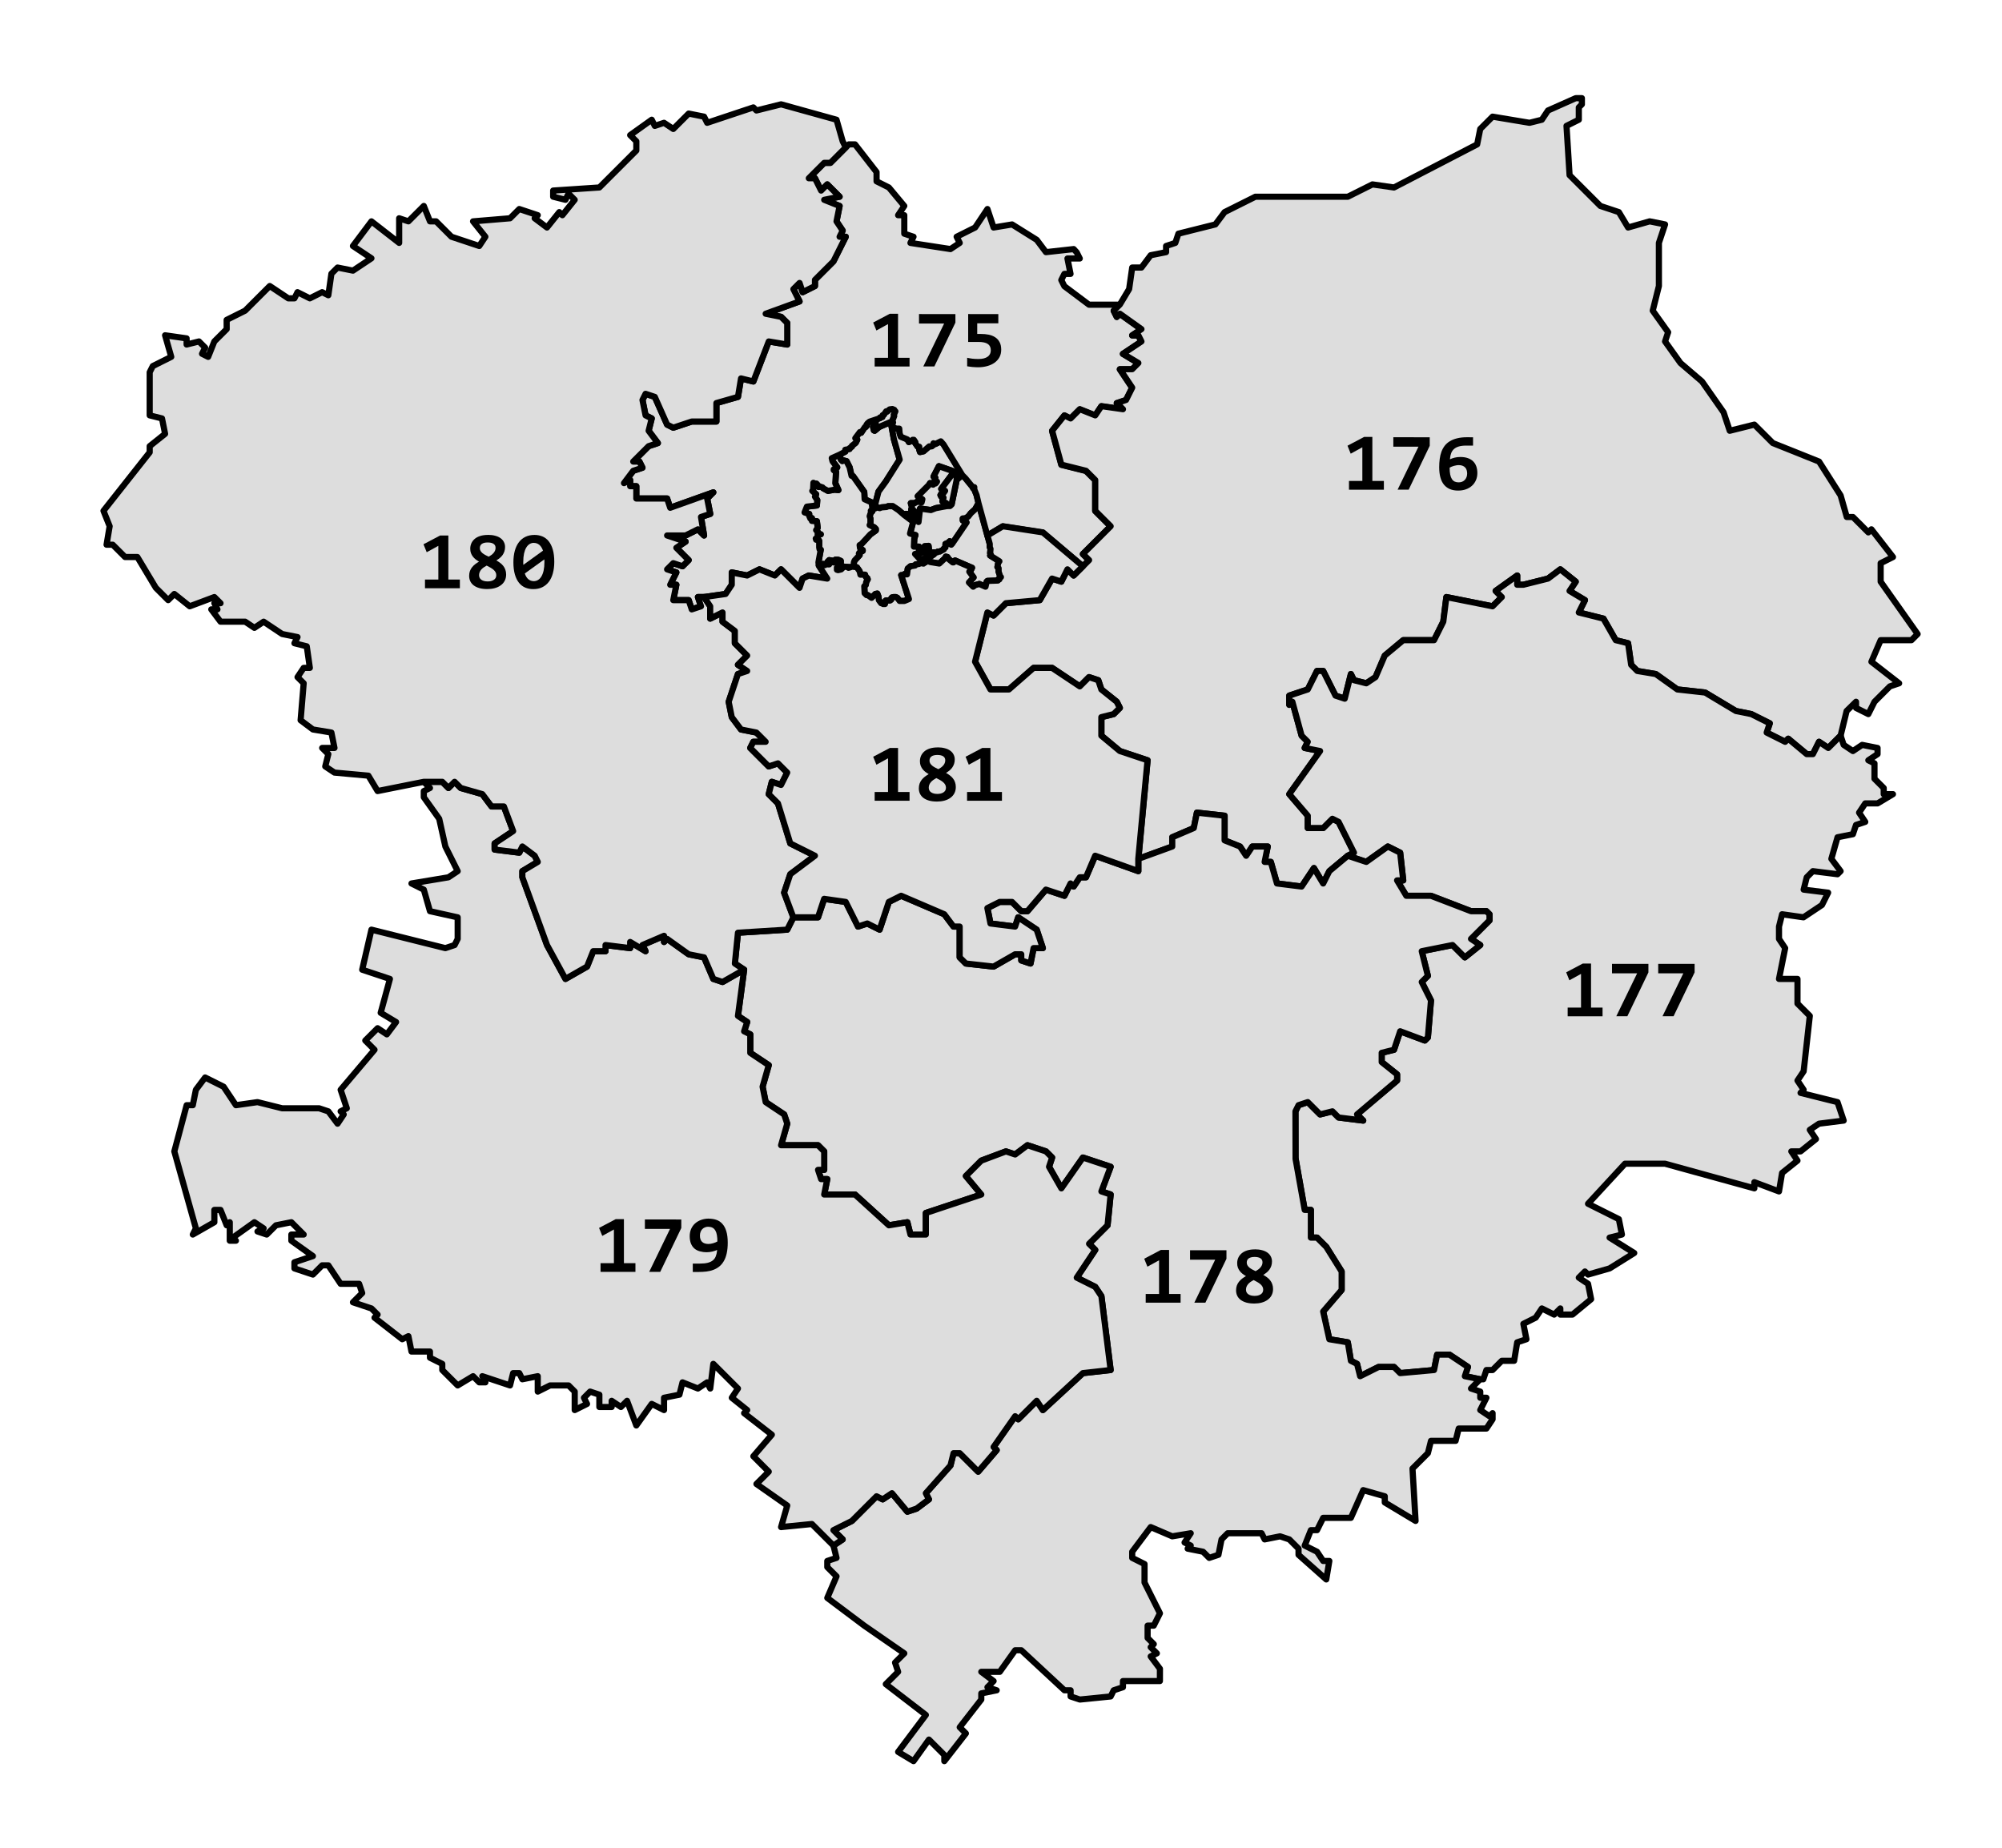
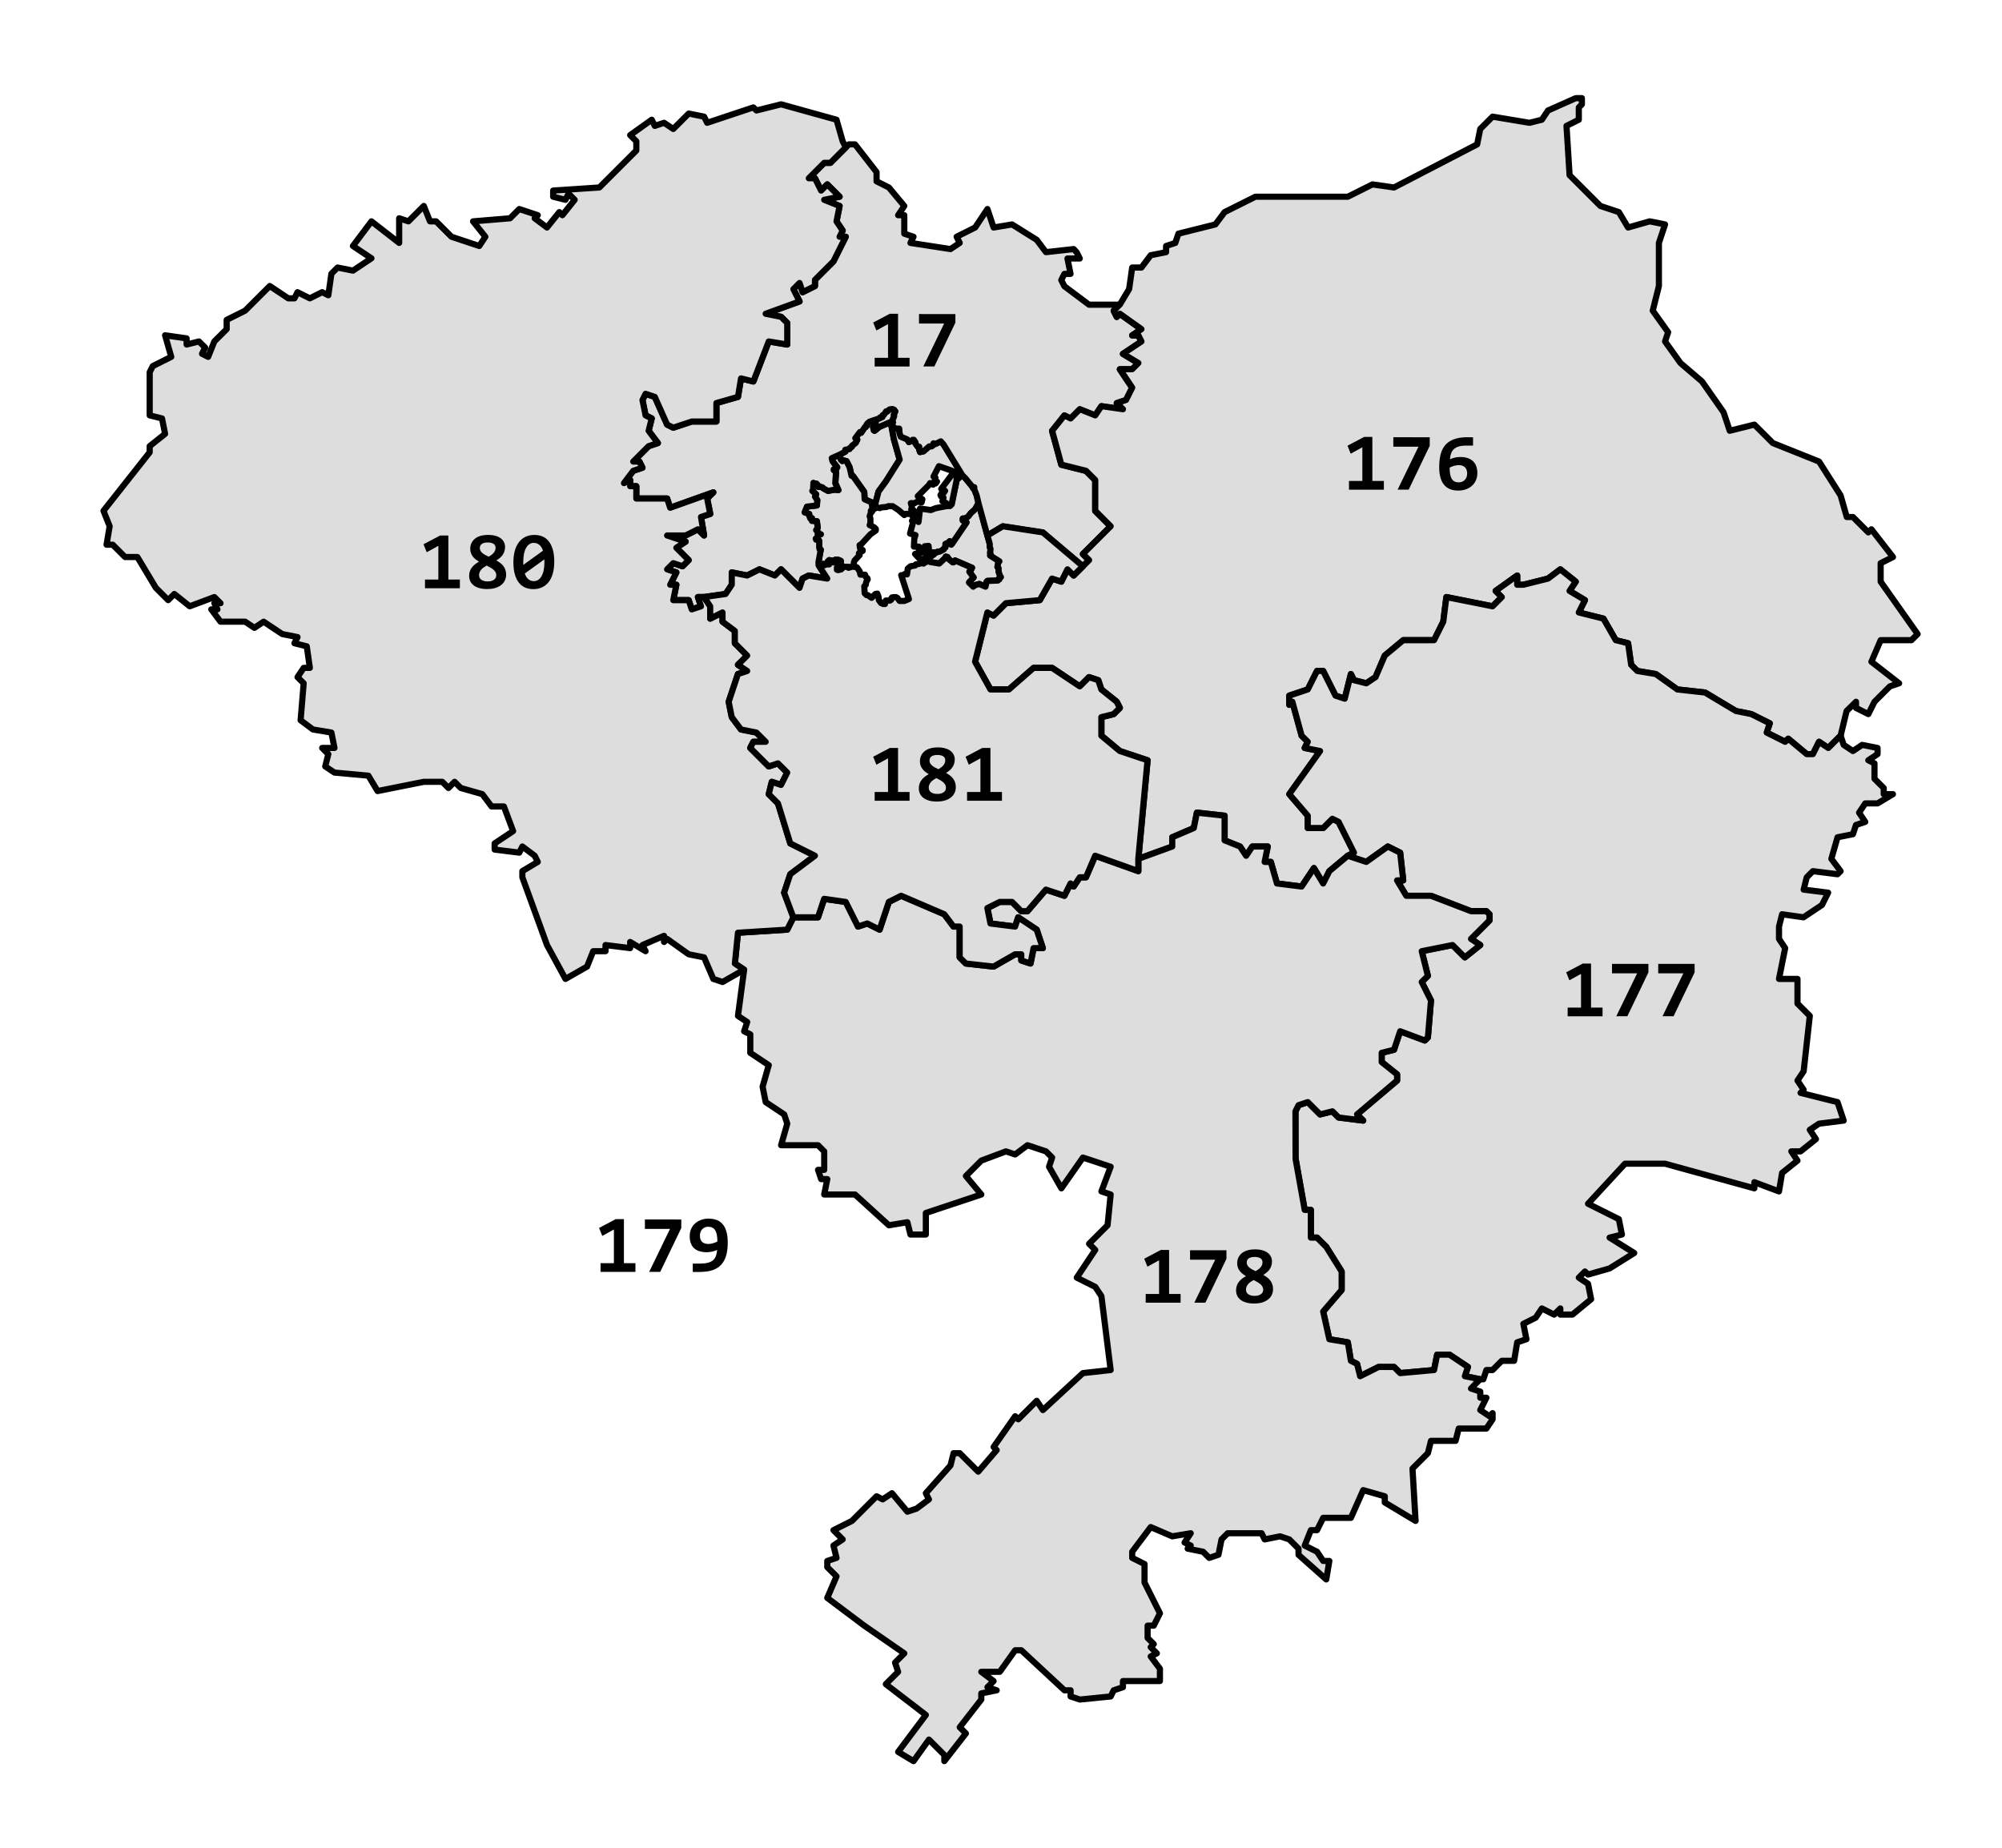
<svg xmlns="http://www.w3.org/2000/svg" xmlns:xlink="http://www.w3.org/1999/xlink" version="1.1" width="650" height="600">
  <g style="fill:#ddd;fill-rule:evenodd;stroke:black;stroke-width:2px;stroke-linejoin:round" transform="translate(-2390,-640)">
    <g id="kharkiv" transform="matrix(0.125,0,0,0.125,2209.598,641.878)" stroke-width="16px">
      <path id="d168" d="  m 3757,1081 -30,13 -12,10 -2,-1 -2,-9 7,-11 -3,-3 -1,-4 -12,4 -5,4 -3,4 1,2 -3,4 h -2 l -10,15 -3,-2 -12,16 5,4 -4,8 -10,8 v 2 l -6,4 v 2 l -11,2 v 5 l -15,8 3,13 4,4 3,-2 8,2 8,16 5,22 4,1 29,41 1,19 18,8 2,14 1,1 v -1 l 3,3 5,-2 v -3 l -1,-9 8,-31 19,-26 36,-57 -15,-53 -8,-44 z" />
      <path id="d169" d="  m 3887,1131 -14,7 -5,-2 -1,5 -4,3 h -6 l -15,13 -9,2 -2,-6 v -8 h -4 l -7,-10 1,-2 -4,-6 h -3 l -1,2 -9,4 -4,-7 -17,-7 -3,-9 -1,-12 h -9 l -10,-7 -3,-9 h 6 l -2,-4 5,-13 -1,-3 4,-9 h -2 l -1,-4 -5,-2 -7,1 -7,6 -2,-1 -6,9 -3,1 -1,5 -6,1 v 2 l -15,5 1,4 3,3 -7,11 2,9 2,1 12,-10 30,-13 v 1 l 8,44 15,53 -36,57 -19,26 -8,31 1,9 10,3 5,-2 13,-1 4,-2 h 12 l 15,10 15,13 3,-3 h 14 l 3,4 3,-2 -1,-5 4,4 3,-4 -5,-4 2,-1 -7,-4 v 2 l -1,-1 2,-7 -3,-10 h 10 l 7,-4 11,2 2,-8 -12,-8 29,-29 3,-5 8,4 2,-5 4,2 2,-2 2,-3 -6,-3 2,-7 -5,-3 14,-27 34,12 5,3 7,6 v 15 l 15,-13 -49,-80 z" />
-       <path id="d170" d="  m 3916,1208 -34,-12 -14,27 5,3 -2,7 6,3 -2,3 -2,2 -4,-2 -2,5 -8,-4 -3,5 -29,29 12,8 -2,8 -11,-2 -7,4 h -10 l 3,10 -2,7 1,1 v -2 l 7,4 -2,1 5,4 -3,4 -4,-4 1,5 -3,2 -3,-4 h -14 l -3,3 20,15 2,-2 2,-8 5,2 8,11 4,-35 28,4 13,-5 32,-6 -5,-7 -10,-5 3,-9 -6,-3 -2,-4 4,-6 3,2 5,-7 -10,-5 33,-44 z" />
      <path id="d171" d="  m 3951,1227 -8,-8 -15,13 -13,63 -4,4 h -5 l -32,6 -13,5 -28,-4 -4,35 -8,-11 -5,-2 -2,8 -2,2 3,3 -8,30 14,4 -3,9 -1,21 h 13 v 10 l 7,-1 2,6 -19,4 13,14 6,-1 4,3 h 3 v -3 l 5,-10 2,1 14,-8 h 2 8 l 2,-2 h 5 l 11,-6 v -2 l 4,-3 v -9 l 7,-3 4,-4 5,3 -3,5 2,1 1,-3 1,1 38,-56 -3,-3 -7,-2 v -5 h 6 l 8,-5 7,-9 11,-10 9,-16 -5,-21 -6,-15 v -6 l -3,3 -2,-4 z m -106,177 10,-1 1,8 -10,2 z" />
      <path id="d172" d="  m 3985,1292 -9,16 -11,10 -7,9 -8,5 h -6 v 5 l 7,2 3,3 -38,56 -1,-1 -1,3 -2,-1 3,-5 -5,-3 -4,4 -7,3 v 9 l -4,3 v 2 l -11,6 h -5 l -2,2 h -8 v 5 l -15,10 5,10 24,4 14,-13 3,-5 4,1 4,6 10,8 h 2 l 4,-5 44,19 -4,8 -3,2 11,15 -12,13 11,11 5,-4 11,-3 16,7 3,-13 2,-2 27,-1 1,-3 h 3 l -1,-2 5,-4 -2,-2 -4,-12 v -9 l -3,-3 2,-11 3,-4 -24,-15 2,-2 -2,-4 1,-11 -2,-5 v -8 l -6,-22 -18,-66 z m -57,-60 v -15 l -7,-6 -33,44 10,5 -5,7 -3,-2 -4,6 2,4 6,3 -3,9 10,5 5,7 h 5 l 4,-4 z" />
-       <path id="d173" d="  m 3855,1403 -10,1 1,9 10,-2 z m -43,-65 -20,-15 -15,-13 -15,-10 h -12 l -4,2 -13,1 -5,2 -10,-3 v 3 l -5,2 -3,-3 v 1 l -5,7 4,1 -4,4 -3,9 2,6 v 13 l -2,4 12,6 4,4 v 4 l -14,10 -24,26 -4,2 1,8 7,5 v 2 l -9,5 -1,2 2,4 -13,14 -2,5 v 7 l 4,5 4,1 7,10 2,9 h 12 l 2,6 4,3 1,3 -4,7 -1,7 -4,4 1,18 5,5 h 3 l 10,7 10,-10 5,-1 3,8 1,9 6,8 4,-1 1,3 h 5 l 2,-9 h 11 l 3,-2 -1,-2 3,-4 4,-1 h 6 l 4,2 6,8 h 12 l 12,-5 -20,-62 h 6 l 3,-3 6,1 2,-15 7,-6 12,-2 2,-3 8,-1 5,-4 1,2 6,1 v -4 l 5,1 v -6 h -1 -3 l -4,-3 -6,1 -13,-14 19,-4 -2,-6 -7,1 v -10 h -13 l 1,-21 3,-9 -14,-4 8,-30 z" />
      <path id="d174" d="  m 3634,1181 -3,2 -4,-4 -3,-13 -20,9 2,8 12,16 -4,5 h -5 v 2 l 6,5 -2,29 8,18 -10,-1 -17,3 -13,-7 -1,-2 -9,-3 -1,2 -2,-1 -1,-5 h -2 l -1,-3 h -6 l -2,-2 -1,20 -2,1 10,9 -3,6 6,9 -1,14 -26,3 -6,15 12,4 v 5 l 3,7 4,-1 v 7 l 13,1 2,17 -4,6 4,4 v 5 l 8,2 h -8 v 9 l -5,2 1,3 h 6 l 2,3 v 17 l 1,5 3,1 -6,33 1,8 11,-4 1,3 h 4 l 4,-5 4,3 h 3 l -4,-7 4,-4 11,2 v 4 l 3,-2 2,-5 h 7 l 7,3 v 5 l -7,8 -1,4 h -2 v 6 l 3,1 8,-2 7,-7 11,1 1,2 1,-2 3,1 5,-2 9,1 -4,-5 v -7 l 2,-5 13,-14 -2,-4 1,-2 9,-5 v -2 l -7,-5 -1,-8 4,-2 24,-26 14,-10 v -4 l -4,-4 -12,-6 2,-4 v -13 l -2,-6 3,-9 4,-4 -4,-1 5,-7 -1,-1 -2,-14 -18,-8 -1,-19 -29,-41 -4,-1 -5,-22 -8,-16 z" />
    </g>
    <path id="d175" d="  m 2738.598,720.878 -9,1 -3,-4 -8,-5 -6,1 -2,-6 -4,6 -6,3 1,2 -3,2 -13,-2 1,-2 -3,-1 v -6 h -2 l 2,-3 -5,-6 -4,-2 v -3 l -7,-9 h -2 l -1,1 -5,5 h -2 l -5,5 h 2 l 2,4 2,-2 4,4 -5,1 5,2 -1,5 2,3 -1,2 h 2 l -4,8 -6,6 v 2 l -4,2 -1,-3 -2,2 2,4 -11,4 5,1 2,2 v 7 l -6,-1 -5,13 -4,-1 -1,6 -7,2 v 6 h -8 l -6,2 -2,-1 -4,-9 -3,-1 -1,2 1,5 2,1 -1,4 3,4 -3,1 -5,5 h 2 l 1,2 -3,1 -3,4 2,-1 v 2 h 2 v 4 h 10 l 1,3 14,-5 -2,2 1,5 -3,1 1,6 -2,-2 -4,2 h -6 l 6,2 -3,2 4,4 -2,2 -3,-1 -2,2 3,1 -2,4 h 2 l -1,5 h 5 l 1,3 3,-1 -1,-3 h 2 l 7,-1 2,-3 v -4 l 5,1 4,-2 5,2 2,-2 6,6 1,-3 2,-1 6,1 -2.75,-4.25 -0.12,-1 0.75,-4.12 -0.38,-0.12 -0.12,-0.62 v -2.12 l -0.25,-0.38 h -0.75 l -0.12,-0.38 0.62,-0.25 v -1.12 h 1 l -1,-0.25 v -0.62 l -0.5,-0.5 0.5,-0.75 -0.25,-2.12 -1.62,-0.12 v -0.88 l -0.5,0.12 -0.38,-0.88 v -0.62 l -1.5,-0.5 0.75,-1.88 3.25,-0.38 0.12,-1.75 -0.75,-1.12 0.38,-0.75 -1.25,-1.12 0.25,-0.12 0.12,-2.5 0.25,0.25 h 0.75 l 0.12,0.38 h 0.25 l 0.12,0.62 0.25,0.12 0.12,-0.25 1.12,0.38 0.12,0.25 1.62,0.88 2.12,-0.38 1.25,0.12 -1,-2.25 0.25,-3.62 -0.75,-0.62 v -0.25 h 0.62 l 0.5,-0.62 -1.5,-2 -0.25,-1 2.5,-1.12 1.88,-1 v -0.62 l 1.38,-0.25 v -0.25 l 0.75,-0.5 v -0.25 l 1.25,-1 0.5,-1 -0.62,-0.5 1.5,-2 0.38,0.25 1.25,-1.88 h 0.25 l 0.38,-0.5 -0.12,-0.25 0.38,-0.5 0.62,-0.5 1.5,-0.5 1.88,-0.62 v -0.25 l 0.75,-0.12 0.12,-0.62 0.38,-0.12 0.75,-1.12 0.25,0.12 0.88,-0.75 0.88,-0.12 0.62,0.25 0.12,0.5 h 0.25 l -0.5,1.12 0.12,0.38 -0.62,1.62 0.25,0.5 h -0.75 l 0.38,1.12 1.25,0.88 h 1.12 l 0.12,1.5 0.38,1.12 2.12,0.88 0.5,0.88 1.12,-0.5 0.12,-0.25 h 0.38 l 0.5,0.75 -0.12,0.25 0.88,1.25 h 0.5 v 1 l 0.25,0.75 1.12,-0.25 1.88,-1.62 h 0.75 l 0.5,-0.38 0.12,-0.62 0.62,0.25 1.75,-0.88 0.88,1 6.12,10 1,1 2.25,2.75 0.25,0.5 0.38,-0.38 v 0.75 l 0.75,1.88 0.62,2.62 2.88,10.5 5,-3 13,2 13,11 2,-2 -2,-2 9,-9 -5,-5 v -10 l -3,-3 -8,-2 -3,-11 4,-5 2,1 3,-3 5,2 2,-3 7,1 -2,-2 3,-1 2,-4 -4,-6 h 4 l 2,-2 -5,-3 6,-4 -1,-2 h -2 l 3,-2 -7,-5 -1,1 -1,-2 2,-2 h -10 l -8,-6 -1,-2 1,-2 h 2 l -1,-5 h 4 l -1,-2 z" />
    <path id="d176" d="  m 2903.598,673.878 v -2 h -2 l -9,4 -2,3 -4,1 -12,-2 -4,4 -1,5 -27,14 -7,-1 -8,4 h -30 l -10,5 -3,4 -12,3 -1,3 -3,1 v 2 l -5,1 -3,4 h -3 l -1,7 -3,5 -2,2 1,2 1,-1 7,5 -3,2 h 2 l 1,2 -6,4 5,3 -2,2 h -4 l 4,6 -2,4 -3,1 2,2 -7,-1 -2,3 -5,-2 -3,3 -2,-1 -4,5 3,11 8,2 3,3 v 10 l 5,5 -9,9 2,2 -5,5 -2,-2 -2,4 -3,-1 -4,7 -11,1 -4,4 -2,-1 -4,16 5,9 h 6 l 8,-7 h 6 l 9,6 3,-3 3,1 1,3 5,4 1,2 -2,2 -4,1 v 6 l 6,5 9,3 -3,32 11,-4 v -3 l 7,-3 1,-5 9,1 v 8 l 5,2 2,3 2,-3 h 5 l -1,5 h 2 l 2,7 8,1 4,-6 3,5 2,-4 6,-5 2,-1 -5,-10 -2,-1 -3,3 h -5 v -4 l -6,-7 10,-14 -5,-1 1,-2 -2,-2 -3,-11 -1,1 v -3 l 6,-2 3,-6 h 2 l 4,8 3,1 2,-8 1,2 4,1 3,-2 3,-7 6,-5 h 10 l 3,-6 1,-8 15,3 3,-3 -2,-2 7,-5 v 3 h 2 l 8,-2 4,-3 5,4 -2,3 5,3 -2,4 8,2 4,7 4,1 1,7 2,2 6,1 7,5 9,1 10,6 5,1 6,3 -1,3 6,3 1,-1 6,5 h 2 l 2,-4 3,2 4,-4 1.95,-8.01 3.05,-2.99 v 2 l 4,2 2,-4 5,-5 3,-1 -9,-7 3,-7 h 10 l 2,-2 -12,-17 v -6 l 4,-2 -7,-9 -1,1 -5,-5 h -2 l -2,-7 -7,-11 -15,-6 -6,-6 -8,2 -2,-6 -7,-10 -7,-6 -5,-7 1,-3 -5,-7 2,-8 v -14 l 2,-6 -5,-1 -7,2 -3,-5 -6,-2 -10,-10 -1,-16 4,-2 v -4 z" />
    <path id="d177" d="  m 2999.598,884.878 v -2 l -5,-1 -3,2 -3,-2 -1,-3 -4,4 -3,-2 -2,4 h -2 l -6,-5 -1,1 -6,-3 1,-3 -6,-3 -5,-1 -10,-6 -9,-1 -7,-5 -6,-1 -2,-2 -1,-7 -4,-1 -4,-7 -8,-2 2,-4 -5,-3 2,-3 -5,-4 -4,3 -8,2 h -2 v -3 l -7,5 2,2 -3,3 -15,-3 -1,8 -3,6 h -10 l -6,5 -3,7 -3,2 -4,-1 -1,-2 -2,8 -3,-1 -4,-8 h -2 l -3,6 -6,2 v 3 l 1,-1 3,11 2,2 -1,2 5,1 -10,14 6,7 v 4 h 5 l 3,-3 2,1 5,10 -2,1 6,2 7,-5 4,2 1,9 h -2 l 3,5 h 8 l 13,5 h 5 l 1,1 v 2 l -6,6 3,2 -5,4 -4,-4 -10,2 2,8 -2,2 3,6 -1,12 -1,1 -8,-3 -2,6 -4,1 v 3 l 5,4 v 2 l -13,11 2,2 -8,-1 -2,-2 -4,1 -4,-4 -3,1 -1,2 v 15 l 3,17 h 2 v 9 h 2 l 3,3 5,8 v 6 l -6,7 2,9 6,1 1,6 2,1 1,4 6,-3 h 5 l 2,2 11,-1 1,-5 h 4 l 6,4 -1,3 4.95,0.99 1.05,0.01 1,-3 h 2 l 3,-3 h 4 l 1,-6 3,-1 -1,-5 4,-2 2,-3 4,2 2,-2 v 2 l 3.95,-0.01 6.05,-4.99 -1,-5 -3,-2 2,-2 1,1 7,-2 8,-5 -8,-5 4,-1 -1,-5 -10,-5 12,-13 h 13 l 29,8 v -2 l 8,3 1,-6 5,-4 -2,-3 h 3 l 5,-4 -2,-3 3,-2 8,-1 -2,-6 -12,-3 1,-1 -2,-3 2,-3 2,-18 -4,-4 v -8 h -6 l 2,-10 -2,-3 v -4 l 1,-4 6.95,0.99 6,-4 2,-4 -7.95,-0.99 1,-4 2,-2 8,1 1,-1 -3,-4 2,-7 5,-1 1,-3 3,-1 -2,-3 2,-3 h 4 l 5,-3 h -3 v -2 l -3,-3 v -5 l -2,-1 z" />
    <path id="d178" d="  m 2872.598,935.878 h -5 l -13,-5 h -8 l -3,-5 h 2 l -1,-9 -4,-2 -7,5 -6,-2 -6,5 -2,4 -3,-5 -4,6 -8,-1 -2,-7 h -2 l 1,-5 h -5 l -2,3 -2,-3 -5,-2 v -8 l -9,-1 -1,5 -7,3 v 3 l -11,4 v 4 l -14,-5 -3,7 h -2 l -2,3 -1,-1 -2,4 -6,-2 -6,7 h -2 l -3,-3 h -4 l -4,2 1,5 8,1 1,-3 6,4 2,6 h -3 l -1,5 -3,-1 v -2 h -2 l -7,4 -9,-1 -2,-2 v -10 h -2 l -3,-4 -14,-6 -4,2 -3,9 -4,-2 -3,1 -4,-8 -7,-1 -2,6 h -8 l -2,4 -16,1 -1,10 3,2 -2,15 3,2 -1,3 2,1 v 6 l 6,4 -2,7 1,5 6,4 1,3 -2,7 h 12 l 2,2 v 6 h -2 l 1,3 h 2 l -1,5 h 10 l 11,10 6,-1 1,4 h 5 v -7 l 18,-6 -5,-6 5,-5 8,-3 3,1 4,-3 6,2 2,2 -1,3 4,7 7,-10 9,3 -3,8 3,1 -1,10 -6,6 2,2 -6,9 6,3 2,3 3,24 -9,1 -13,12 -2,-3 -6,6 -1,-1 -7,10 1,1 -6,7 -6,-6 h -2 l -1,4 -8,9 1,2 -4,3 -3,1 -5,-6 -3,2 -2,-1 -8,8 -6,3 3,3 -3,2 1,4 -3,1 v 2 l 3,3 -3,7 11.99,9 13.01,9 -3,3 1,3 -4,4 13,10 -9,12 5,3 5,-7 5,5 v 2 l 7,-9 -2,-2 7,-9 v -2 l 5,-1 -3,-1 2,-2 -4,-3 h 6 l 5,-7 h 2 l 14,13 h 2 v 2 l 3,1 10,-1 0.99,-2 3,-1 0.01,-2 11.99,-10e-4 0.01,-4 -3,-4 2,-1 -2,-2 1,-1 -2,-2 v -4 h 2 l 2,-4 -5,-10 v -6 l -4,-2 v -2 l 6,-8 7,3 6,-1 -2,3 2,1 -1,1 5,1 2,2 3,-1 1,-5 2,-2 h 11 l 1,2 5,-1 3,1 3,3 v 2 l 9,8 1,-6 h -2 l -2,-3 -4,-2 2,-5 h 2 l 2,-4 h 9 l 4,-9 7,2 v 2 l 10,6 -1,-17 5,-5 1,-4 h 8 l 1,-4 h 9 l 2,-3 v -2 l -1,1 -3,-2 2,-4 h -2 v -2 l -3,-1 2.95,-3.01 -4.95,-0.99 1,-3 -6,-4 h -4 l -1,5 -11,1 -2,-2 h -5 l -6,3 -1,-4 -2,-1 -1,-6 -6,-1 -2,-9 6,-7 v -6 l -5,-8 -3,-3 h -2 v -9 h -2 l -2.96,-16.53 -0.04,-15.47 1,-2 3,-1 4,4 4,-1 2,2 8,1 -2,-2 13,-11 v -2 l -5,-4 v -3 l 4,-1 2,-6 8,3 1,-1 1,-12 -3,-6 2,-2 -2,-8 10,-2 4,4 5,-4 -3,-2 6,-6 v -2 z" />
-     <path id="d179" d="  m 2750.598,1018.878 -9,-3 -7,10 -4,-7 1,-3 -2,-2 -6,-2 -4,3 -3,-1 -8,3 -5,5 5,6 -18,6 v 7 h -5 l -1,-4 -6,1 -11,-10 h -10 l 1,-5 h -2 l -1,-3 h 2 v -6 l -2,-2 h -12 l 2,-7 -1,-3 -6,-4 -1,-5 2,-7 -6,-4 v -6 l -2,-1 1,-3 -3,-2 2,-15 -7,4 -3,-1 -3,-7 -5,-1 -7,-5 -1,1 v -2 l -7,3 1,2 -5,-3 v 2 l -8,-1 v 2 h -4 l -2,5 -7,4 -6,-11 -8,-22 v -2 l 5,-3 -1,-2 -4,-3 -1,2 -8,-1 v -2 l 6,-4 -3,-8 h -4 l -3,-4 -7,-2 -2,-2 -2,2 -2,-2 h -6 l 2,2 -2,1 v 2 l 5,7 2,9 4,8 -3,2 -12,2 4,2 2,7 9,2 v 7 l -1,2 -3,1 -24,-6 -3,13 9,3 -3,11 5,3 -3,4 -3,-2 -4,4 3,3 -11,13 2,6 -2,1 1,1 -2,3 -3,-4 -3,-1 h -12 l -8,-2 -7,1 -4,-6 -6,-3 -3,4 -1,5 h -2 l -4,15 7,25 -1,2 7,-4 v -4 h 2 l 2,5 1,-1 v 6 h 2 l -1,-1 7,-5 3,2 -2,1 3,1 3,-3 5,-1 4,4 h -4 v 2 l 7,5 -6,2 v 2 l 6,2 3,-3 h 2 l 4,6 h 6 l 1,3 -3,3 6,2 2,2 -1,1 9,7 2,-1 1,5 h 6 v 2 l 4,2 v 2 l 5,5 5,-3 2,2 h 2 l -1,-2 9,3 1,-4 h 2 l 1,2 5,-1 v 5 l 4,-2 h 6 l 2,2 v 6 l 4,-2 -1,-2 2,-2 3,1 v 4 h 4 v -2 l 3,2 2,-2 3,8 5,-7 4,2 v -4 l 5,-1 1,-4 5,2 3,-2 1,2 1,-8 8,8 -2,3 5,4 -1,1 9,7 -6,7 5,5 -4,4 10,7 -2,7 10,-1 7,7 3,-2 -3,-3 6,-3 8,-8 2,1 3,-2 5,6 3,-1 4,-3 -1,-2 8,-9 1,-4 h 2 l 6,6 6,-7 -1,-1 7,-10 1,1 6,-6 2,3 13,-12 9,-1 -3,-24 -2,-3 -6,-3 6,-9 -2,-2 6,-6 1,-10 -3,-1 z" />
    <path id="d180" d="  m 2663.598,685.878 -2,-7 -18,-5 -8,2 -1,-1 -15,5 -1,-2 -5,-1 -5,5 -3,-2 -3,1 -1,-2 -7,5 2,2 v 3 l -12,12 -15,1 v 2 l 3.99,1 1,-2 2,2 -4,5 -1,-1 -4,5 -3.99,-3 1,-1 -6,-2 -3,3 -12.01,1 4,5 -1.99,3 -9.01,-3 -5,-5 h -1.99 l -2,-5 -5,5 -3,-1 v 8 l -9,-7 -6.01,8 6.01,4 -6,4 -5,-1 -2,2 -1,7 -2.01,-1 -3.99,2 -4.01,-2 -0.99,2 h -2 l -6.01,-4 -8,8 -6,3 0.01,3 -4.01,4 -2,5 -1.99,-1 1,-2 -2,-2 -4.01,1 v -2 l -6.99,-1 2,7 -6,3 -1,2 v 14 l 4,1 1,5 -5,4 v 2 l -15,19 2,5 -1,6 h 2 l 4,4 h 4 l 6,10 4,4 2,-2 5,4 8,-3 2,2 h -2 l 1,2 h -2 l 3,4 h 8 l 3,2 3,-2 6,4 5,1 -1,2 4,1 1,7 h -2 l -2,3 2,2 -1,12 4,3 6,1 1,5 h -4 l 2,2 -1,4 3,2 11,1 3,5 15,-3 h 6 l 2,2 2,-2 2,2 7,2 3,4 h 4 l 3,8 -6,4 v 2 l 8,1 1,-2 4,3 1,2 -5,3 v 2 l 8,22 6,11 7,-4 2,-5 h 4 v -2 l 8,1 v -2 l 5,3 -1,-2 7,-3 v 2 l 1,-1 7,5 5,1 3,7 3,1 7,-4 -3,-2 1,-10 16,-1 2,-4 -3,-8 2,-6 8,-6 -8,-4 -4,-13 -3,-3 1,-4 3,1 2,-4 -3,-3 -3,1 -6,-6 1,-2 h 4 l -3,-3 -5,-1 -3,-4 -1,-5 3,-9 3,-1 -3,-2 3,-3 -4,-4 v -4 l -4,-3 v -3 l -4,2 v -4 l -2,-3 h -2 l 1,3 -3,1 -1,-3 h -5 l 1,-5 h -2 l 2,-4 -3,-1 2,-2 3,1 2,-2 -4,-4 3,-2 -6,-2 h 6 l 4,-2 2,2 -1,-6 3,-1 -1,-5 2,-2 -14,5 -1,-3 h -10 v -4 h -2 v -2 l -2,1 3,-4 3,-1 -1,-2 h -2 l 5,-5 3,-1 -3,-4 1,-4 -2,-1 -1,-5 1,-2 3,1 4,9 2,1 6,-2 h 8 v -6 l 7,-2 1,-6 4,1 5,-13 6,1 v -7 l -2,-2 -5,-1 11,-4 -2,-4 2,-2 1,3 4,-2 v -2 l 6,-6 4,-8 h -2 l 1,-2 -2,-3 1,-5 -5,-2 5,-1 -4,-4 -2,2 -2,-4 h -2 l 5,-5 h 2 l 5,-5 z" />
    <path id="d181" d="  m 2741.598,823.878 -13,-11 -13,-2 -5,3 0.75,2.75 v 1 l 0.25,0.62 -0.12,1.38 0.25,0.5 -0.25,0.25 3,1.88 -0.38,0.5 -0.25,1.38 0.38,0.38 v 1.12 l 0.5,1.5 0.25,0.25 -0.62,0.5 0.12,0.25 h -0.38 l -0.12,0.38 -3.38,0.12 -0.25,0.25 -0.38,1.62 -2,-0.88 -1.38,0.38 -0.62,0.5 -1.38,-1.38 1.5,-1.62 -1.38,-1.88 0.38,-0.25 0.5,-1 -5.5,-2.38 -0.5,0.62 h -0.25 l -1.25,-1 -0.5,-0.75 -0.5,-0.12 -0.38,0.62 -1.75,1.62 -3,-0.5 -0.62,-1.25 1.88,-1.25 v -0.62 h -0.25 l -1.75,1 -0.25,-0.12 -0.62,1.25 v 0.38 h 0.12 v 0.75 l -0.62,-0.12 v 0.5 l -0.75,-0.12 -0.12,-0.25 -0.62,0.5 -1,0.12 -0.25,0.38 -1.5,0.25 -0.88,0.75 -0.25,1.88 -0.75,-0.12 -0.38,0.38 h -0.75 l 2.5,7.75 -1.5,0.62 h -1.5 l -0.75,-1 -0.5,-0.25 h -0.75 l -0.5,0.12 -0.38,0.5 0.12,0.25 -0.38,0.25 h -1.38 l -0.25,1.12 h -0.62 l -0.12,-0.38 -0.5,0.12 -0.75,-1 -0.12,-1.12 -0.38,-1 -0.62,0.12 -1.25,1.25 -1.25,-0.88 h -0.38 l -0.62,-0.62 -0.12,-2.25 0.5,-0.5 0.12,-0.88 0.5,-0.88 -0.12,-0.38 -0.5,-0.38 -0.25,-0.75 h -1.5 l -0.25,-1.12 -0.88,-1.25 -0.5,-0.12 -1.12,-0.12 -0.62,0.25 -0.38,-0.12 -0.12,0.25 -0.12,-0.25 -1.38,-0.12 -0.88,0.88 -1,0.25 -0.38,-0.12 v -0.75 h 0.25 l 0.12,-0.5 0.88,-1 v -0.62 l -0.88,-0.38 h -0.88 l -0.25,0.62 -0.38,0.25 v -0.5 l -1.38,-0.25 -0.5,0.5 0.5,0.88 h -0.38 l -0.5,-0.38 -0.5,0.62 h -0.5 l -0.12,-0.38 -1.38,0.5 2.75,4.25 -6,-1 -2,1 -1,3 -6,-6 -2,2 -5,-2 -4,2 -5,-1 v 4 l -2,3 -7,1 2,3 v 4 l 4,-2 v 3 l 4,3 v 4 l 4,4 -3,3 3,2 -3,1 -3,9 1,5 3,4 5,1 3,3 h -4 l -1,2 6,6 3,-1 3,3 -2,4 -3,-1 -1,4 3,3 4,13 8,4 -8,6 -2,6 3,8 h 8 l 2,-6 7,1 4,8 3,-1 4,2 3,-9 4,-2 14,6 3,4 h 2 v 10 l 2,2 9,1 7,-4 h 2 v 2 l 3,1 1,-5 h 3 l -2,-6 -6,-4 -1,3 -8,-1 -1,-5 4,-2 h 4 l 3,3 h 2 l 6,-7 6,2 2,-4 1,1 2,-3 h 2 l 3,-7 14,5 v -4 l 3,-32 -9,-3 -6,-5 v -6 l 4,-1 2,-2 -1,-2 -5,-4 -1,-3 -3,-1 -3,3 -9,-6 h -6 l -8,7 h -6 l -5,-9 4,-16 2,1 4,-4 11,-1 4,-7 3,1 2,-4 2,2 z" />
  </g>
  <switch style="fill:#8bf;fill-rule:evenodd;stroke:black;stroke-width:2px;stroke-linejoin:round">
    <use systemLanguage="d175" xlink:href="#d175" transform="translate(-2390,-640)" />
    <use systemLanguage="d176" xlink:href="#d176" transform="translate(-2390,-640)" />
    <use systemLanguage="d177" xlink:href="#d177" transform="translate(-2390,-640)" />
    <use systemLanguage="d178" xlink:href="#d178" transform="translate(-2390,-640)" />
    <use systemLanguage="d179" xlink:href="#d179" transform="translate(-2390,-640)" />
    <use systemLanguage="d180" xlink:href="#d180" transform="translate(-2390,-640)" />
    <use systemLanguage="d181" xlink:href="#d181" transform="translate(-2390,-640)" />
  </switch>
  <defs>
    <path id="a0" d="  m 7.53,-17.3 c -1.08,0 -2.04,0.2 -2.89,0.6 -0.85,0.4 -1.57,0.98 -2.15,1.74 -0.58,0.76 -1.03,1.68 -1.34,2.79 -0.3,1.1 -0.46,2.35 -0.46,3.75 0,1.54 0.16,2.85 0.48,3.96 0.32,1.1 0.77,2.01 1.34,2.72 0.57,0.7 1.25,1.22 2.04,1.55 0.79,0.33 1.65,0.49 2.59,0.49 1.09,0 2.05,-0.2 2.89,-0.6 0.84,-0.4 1.55,-0.98 2.13,-1.73 0.59,-0.76 1.04,-1.7 1.34,-2.8 0.3,-1.1 0.46,-2.35 0.46,-3.75 0,-1.55 -0.16,-2.87 -0.48,-3.97 -0.32,-1.1 -0.77,-2 -1.34,-2.71 -0.56,-0.7 -1.24,-1.22 -2.03,-1.55 -0.79,-0.33 -1.65,-0.49 -2.59,-0.49 z m -0.2,2.59 c 0.68,0 1.26,0.21 1.76,0.62 0.5,0.41 0.91,1.04 1.21,1.9 l -6.38,4.61 c -0.02,-0.16 -0.03,-0.31 -0.03,-0.46 v -0.5 c 0,-1.06 0.09,-1.97 0.26,-2.75 0.18,-0.77 0.42,-1.42 0.73,-1.93 0.31,-0.51 0.68,-0.89 1.09,-1.13 0.42,-0.25 0.87,-0.38 1.35,-0.38 z m 3.41,5.35 c 0,0.14 0,0.29 0.01,0.44 0.01,0.15 0.01,0.3 0.01,0.44 0,1.05 -0.09,1.97 -0.26,2.75 -0.17,0.77 -0.42,1.41 -0.73,1.93 -0.3,0.5 -0.67,0.88 -1.09,1.13 -0.42,0.25 -0.87,0.38 -1.36,0.38 -0.67,0 -1.25,-0.21 -1.76,-0.61 -0.5,-0.41 -0.89,-1.03 -1.17,-1.88 z" />
    <path id="a1" d="  m 6.9,-17.12 -5.4,2.85 1.04,2.59 3.78,-2.08 v 10.94 h -4.34 v 2.83 h 11.33 v -2.83 h -3.74 v -14.3 z" />
-     <path id="a5" d="  m 2.34,-17.02 v 9.05 h 3.33 c 1.41,0 2.44,0.23 3.07,0.68 0.63,0.44 0.95,1.12 0.95,2.04 0,0.89 -0.34,1.58 -1.03,2.08 -0.68,0.49 -1.67,0.74 -2.97,0.74 -0.67,0 -1.32,-0.03 -1.97,-0.1 -0.64,-0.08 -1.21,-0.18 -1.71,-0.3 v 2.77 c 0.25,0.04 0.53,0.08 0.82,0.12 0.3,0.04 0.6,0.08 0.91,0.11 0.31,0.03 0.62,0.05 0.92,0.06 0.3,0.02 0.59,0.03 0.86,0.03 1.08,0 2.07,-0.13 2.99,-0.38 0.92,-0.25 1.72,-0.62 2.4,-1.11 0.68,-0.49 1.21,-1.08 1.59,-1.78 0.38,-0.71 0.57,-1.52 0.57,-2.44 0,-1.01 -0.18,-1.84 -0.55,-2.5 -0.36,-0.66 -0.84,-1.18 -1.45,-1.56 -0.6,-0.39 -1.29,-0.66 -2.08,-0.82 -0.79,-0.16 -1.62,-0.23 -2.49,-0.23 h -1.22 v -3.46 h 6.85 v -2.99 z" />
    <path id="a6" d="  m 10.3,-17.02 c -1.21,0 -2.26,0.11 -3.18,0.34 -0.91,0.22 -1.7,0.53 -2.37,0.94 -0.67,0.4 -1.23,0.89 -1.68,1.47 -0.44,0.58 -0.8,1.23 -1.07,1.95 -0.26,0.71 -0.45,1.49 -0.56,2.34 -0.11,0.84 -0.17,1.73 -0.17,2.67 0,2.57 0.53,4.48 1.58,5.73 1.05,1.25 2.57,1.88 4.56,1.88 0.91,0 1.75,-0.13 2.51,-0.4 0.76,-0.27 1.42,-0.65 1.97,-1.15 0.56,-0.5 0.99,-1.1 1.3,-1.8 0.31,-0.7 0.47,-1.48 0.47,-2.34 0,-0.82 -0.12,-1.55 -0.35,-2.19 -0.23,-0.64 -0.57,-1.19 -1.04,-1.64 -0.46,-0.45 -1.04,-0.79 -1.73,-1.03 -0.69,-0.24 -1.5,-0.36 -2.42,-0.36 -0.63,0 -1.24,0.07 -1.82,0.21 -0.57,0.14 -1.09,0.32 -1.54,0.54 l 0.03,-0.31 c 0.06,-0.64 0.19,-1.22 0.39,-1.73 0.2,-0.51 0.5,-0.95 0.9,-1.3 0.4,-0.36 0.92,-0.63 1.55,-0.82 0.63,-0.19 1.42,-0.29 2.36,-0.29 h 2.27 v -2.7 z m -2.67,9.05 c 0.48,0 0.88,0.07 1.22,0.21 0.35,0.13 0.63,0.32 0.85,0.56 0.23,0.23 0.39,0.52 0.49,0.86 0.1,0.33 0.16,0.69 0.16,1.09 0,0.43 -0.07,0.82 -0.2,1.17 -0.13,0.35 -0.32,0.65 -0.56,0.91 -0.23,0.25 -0.52,0.45 -0.86,0.59 -0.34,0.14 -0.72,0.21 -1.13,0.21 -0.49,0 -0.92,-0.08 -1.29,-0.25 -0.36,-0.17 -0.67,-0.45 -0.92,-0.83 -0.24,-0.38 -0.43,-0.87 -0.55,-1.47 -0.12,-0.61 -0.18,-1.35 -0.18,-2.23 0.18,-0.1 0.39,-0.2 0.61,-0.3 0.23,-0.1 0.48,-0.18 0.73,-0.26 0.26,-0.08 0.53,-0.14 0.79,-0.18 0.28,-0.05 0.56,-0.08 0.83,-0.08 z" />
    <path id="a7" d="  m 1.38,-17.02 v 3.07 h 8.16 l -6.77,13.95 h 3.59 l 6.84,-14.24 v -2.77 z" />
    <path id="a8" d="  m 7.41,-17.3 c -0.96,0 -1.8,0.12 -2.53,0.35 -0.71,0.23 -1.31,0.55 -1.78,0.96 -0.47,0.41 -0.83,0.89 -1.07,1.43 -0.23,0.54 -0.35,1.11 -0.35,1.73 0,0.53 0.07,1 0.22,1.42 0.16,0.42 0.36,0.79 0.62,1.13 0.26,0.34 0.56,0.64 0.9,0.91 0.35,0.27 0.72,0.52 1.11,0.74 -0.43,0.25 -0.85,0.53 -1.24,0.82 -0.38,0.3 -0.72,0.63 -1.02,1 -0.3,0.37 -0.53,0.79 -0.7,1.25 -0.16,0.45 -0.25,0.97 -0.25,1.55 0,0.65 0.13,1.24 0.38,1.77 0.26,0.53 0.64,0.98 1.13,1.35 0.5,0.37 1.12,0.66 1.85,0.87 0.74,0.2 1.58,0.3 2.54,0.3 0.86,0 1.66,-0.1 2.4,-0.3 0.75,-0.2 1.39,-0.5 1.94,-0.9 0.56,-0.4 0.99,-0.89 1.3,-1.48 0.31,-0.59 0.47,-1.27 0.47,-2.04 0,-0.59 -0.09,-1.11 -0.26,-1.57 -0.16,-0.47 -0.39,-0.89 -0.69,-1.25 -0.29,-0.37 -0.62,-0.7 -1.02,-0.98 -0.38,-0.29 -0.79,-0.55 -1.21,-0.78 0.39,-0.24 0.76,-0.5 1.11,-0.78 0.35,-0.29 0.65,-0.6 0.9,-0.95 0.25,-0.36 0.45,-0.75 0.6,-1.19 0.15,-0.43 0.22,-0.92 0.22,-1.46 0,-0.58 -0.13,-1.11 -0.38,-1.59 -0.24,-0.49 -0.6,-0.9 -1.08,-1.25 -0.47,-0.35 -1.05,-0.61 -1.74,-0.79 -0.69,-0.19 -1.49,-0.29 -2.37,-0.29 z m -0.08,2.45 c 0.83,0 1.47,0.15 1.91,0.44 0.44,0.3 0.66,0.72 0.66,1.29 0,0.34 -0.06,0.65 -0.18,0.92 -0.12,0.28 -0.28,0.54 -0.48,0.77 -0.2,0.23 -0.44,0.45 -0.71,0.65 -0.27,0.19 -0.56,0.37 -0.87,0.55 -0.4,-0.19 -0.78,-0.38 -1.13,-0.57 -0.35,-0.19 -0.65,-0.4 -0.91,-0.61 -0.26,-0.23 -0.46,-0.47 -0.61,-0.73 -0.15,-0.26 -0.22,-0.55 -0.22,-0.88 0,-0.61 0.22,-1.06 0.66,-1.37 0.44,-0.3 1.07,-0.46 1.89,-0.46 z m -0.34,7.5 c 0.43,0.21 0.83,0.42 1.21,0.64 0.38,0.22 0.72,0.45 1,0.69 0.29,0.24 0.51,0.51 0.68,0.81 0.16,0.29 0.25,0.61 0.25,0.98 0,0.36 -0.08,0.66 -0.22,0.92 -0.15,0.25 -0.35,0.46 -0.61,0.62 -0.25,0.16 -0.55,0.29 -0.88,0.37 -0.34,0.08 -0.7,0.12 -1.08,0.12 -0.84,0 -1.52,-0.17 -2.03,-0.52 -0.51,-0.35 -0.77,-0.85 -0.77,-1.51 0,-0.37 0.07,-0.71 0.2,-1 0.13,-0.3 0.3,-0.58 0.52,-0.83 0.23,-0.25 0.49,-0.48 0.78,-0.69 0.3,-0.21 0.62,-0.4 0.96,-0.59 z" />
    <path id="a9" d="  m 7.15,-17.3 c -0.9,0 -1.74,0.14 -2.5,0.42 -0.76,0.27 -1.41,0.65 -1.97,1.15 -0.55,0.49 -0.98,1.09 -1.29,1.8 -0.3,0.69 -0.46,1.47 -0.46,2.32 0,0.94 0.14,1.74 0.4,2.41 0.27,0.66 0.65,1.2 1.13,1.62 0.49,0.42 1.08,0.72 1.76,0.91 0.68,0.19 1.43,0.29 2.25,0.29 0.6,0 1.19,-0.07 1.78,-0.21 0.59,-0.14 1.12,-0.32 1.58,-0.53 l -0.03,0.33 c -0.07,0.67 -0.21,1.26 -0.42,1.77 -0.2,0.51 -0.51,0.94 -0.94,1.29 -0.42,0.34 -0.97,0.6 -1.65,0.78 -0.68,0.17 -1.52,0.26 -2.54,0.26 h -2.32 v 2.72 h 1.97 c 0.85,0 1.67,-0.05 2.46,-0.14 0.8,-0.1 1.54,-0.27 2.24,-0.54 0.7,-0.26 1.34,-0.62 1.91,-1.07 0.57,-0.45 1.06,-1.03 1.47,-1.73 0.42,-0.7 0.74,-1.55 0.96,-2.54 0.23,-1 0.34,-2.17 0.34,-3.5 0,-1.48 -0.16,-2.73 -0.47,-3.72 -0.3,-1 -0.73,-1.8 -1.29,-2.4 -0.55,-0.61 -1.2,-1.04 -1.95,-1.29 -0.75,-0.25 -1.56,-0.38 -2.45,-0.38 z m -0.16,2.67 c 0.55,0 1.01,0.1 1.38,0.31 0.37,0.21 0.67,0.52 0.9,0.92 0.23,0.4 0.4,0.89 0.49,1.48 0.1,0.59 0.16,1.27 0.16,2.04 -0.18,0.11 -0.4,0.22 -0.64,0.32 -0.23,0.1 -0.48,0.18 -0.75,0.26 -0.26,0.08 -0.53,0.14 -0.79,0.18 -0.26,0.04 -0.51,0.06 -0.74,0.06 -0.86,0 -1.53,-0.22 -2.02,-0.66 -0.49,-0.45 -0.73,-1.14 -0.73,-2.06 0,-0.43 0.07,-0.82 0.2,-1.17 0.13,-0.36 0.31,-0.66 0.55,-0.91 0.24,-0.25 0.53,-0.45 0.87,-0.59 0.34,-0.14 0.72,-0.21 1.13,-0.21 z" />
  </defs>
  <use xlink:href="#a1" transform="translate(282,119)" />
  <use xlink:href="#a7" transform="translate(297,119)" />
  <use xlink:href="#a5" transform="translate(312,119)" />
  <use xlink:href="#a1" transform="translate(436,159)" />
  <use xlink:href="#a7" transform="translate(451,159)" />
  <use xlink:href="#a6" transform="translate(466,159)" />
  <use xlink:href="#a1" transform="translate(507,330)" />
  <use xlink:href="#a7" transform="translate(522,330)" />
  <use xlink:href="#a7" transform="translate(537,330)" />
  <use xlink:href="#a1" transform="translate(370,423)" />
  <use xlink:href="#a7" transform="translate(385,423)" />
  <use xlink:href="#a8" transform="translate(400,423)" />
  <use xlink:href="#a1" transform="translate(193,413)" />
  <use xlink:href="#a7" transform="translate(208,413)" />
  <use xlink:href="#a9" transform="translate(223,413)" />
  <use xlink:href="#a1" transform="translate(136,191)" />
  <use xlink:href="#a8" transform="translate(151,191)" />
  <use xlink:href="#a0" transform="translate(166,191)" />
  <use xlink:href="#a1" transform="translate(282,260)" />
  <use xlink:href="#a8" transform="translate(297,260)" />
  <use xlink:href="#a1" transform="translate(312,260)" />
</svg>